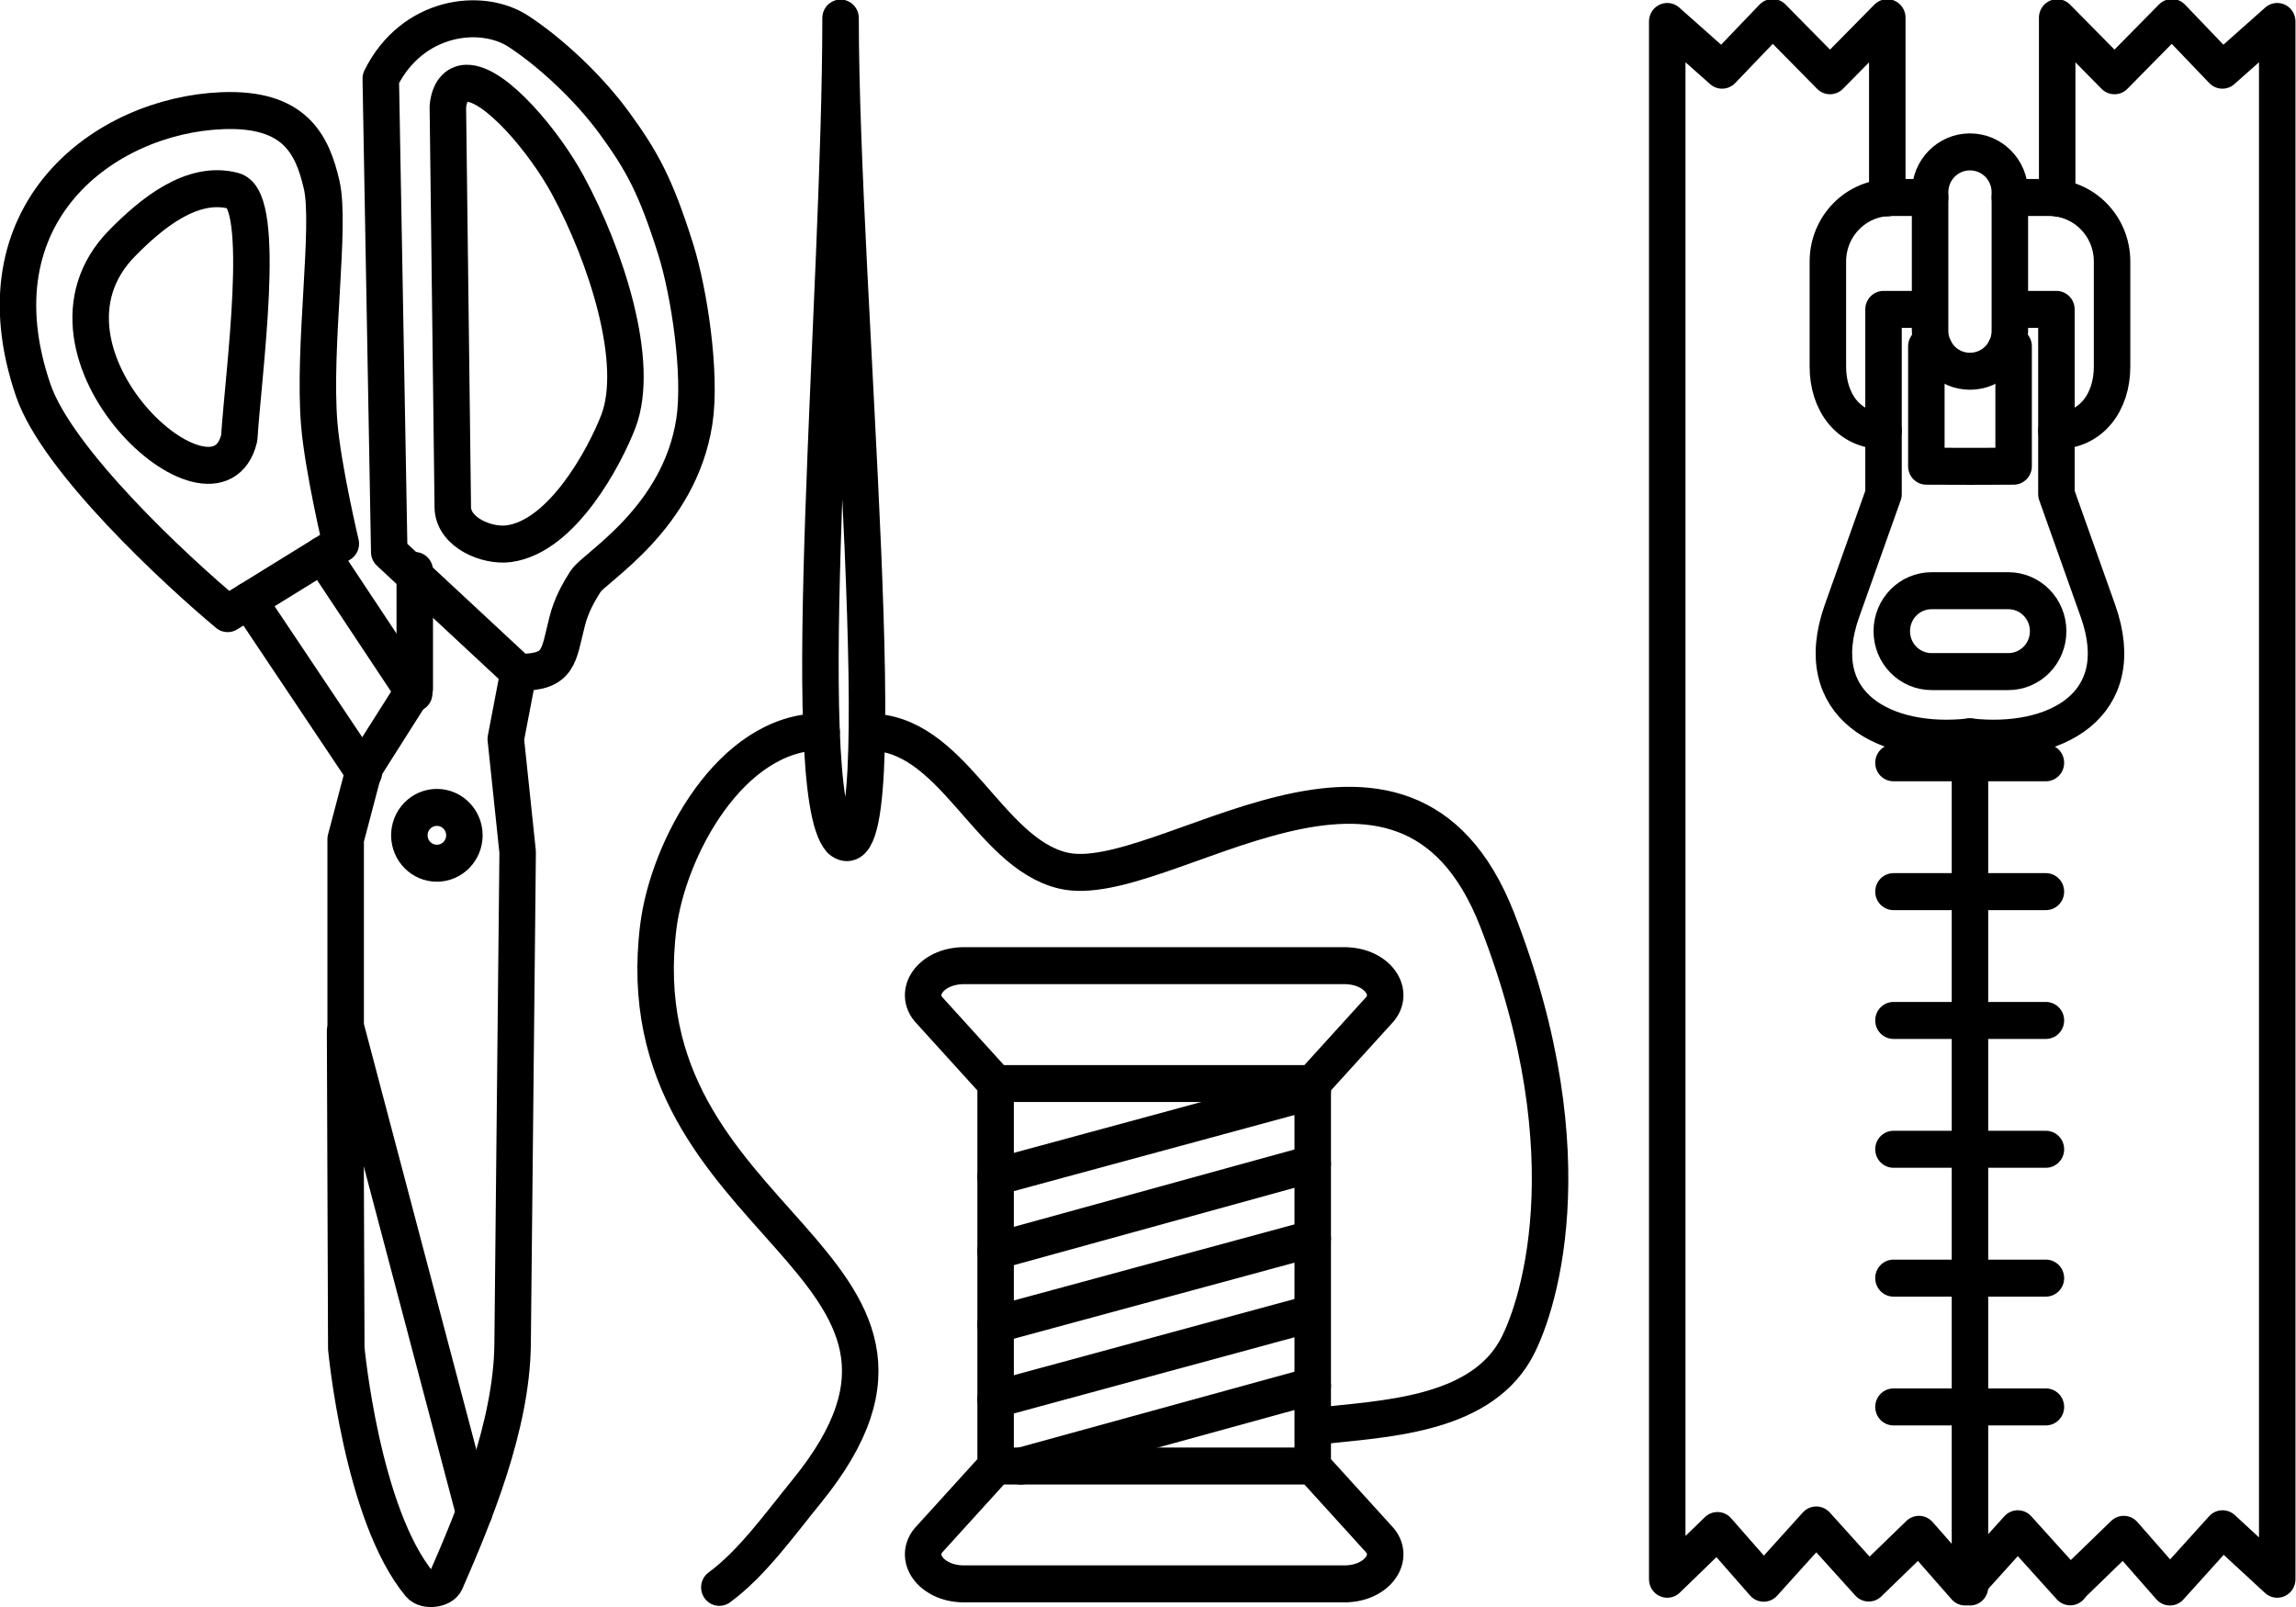
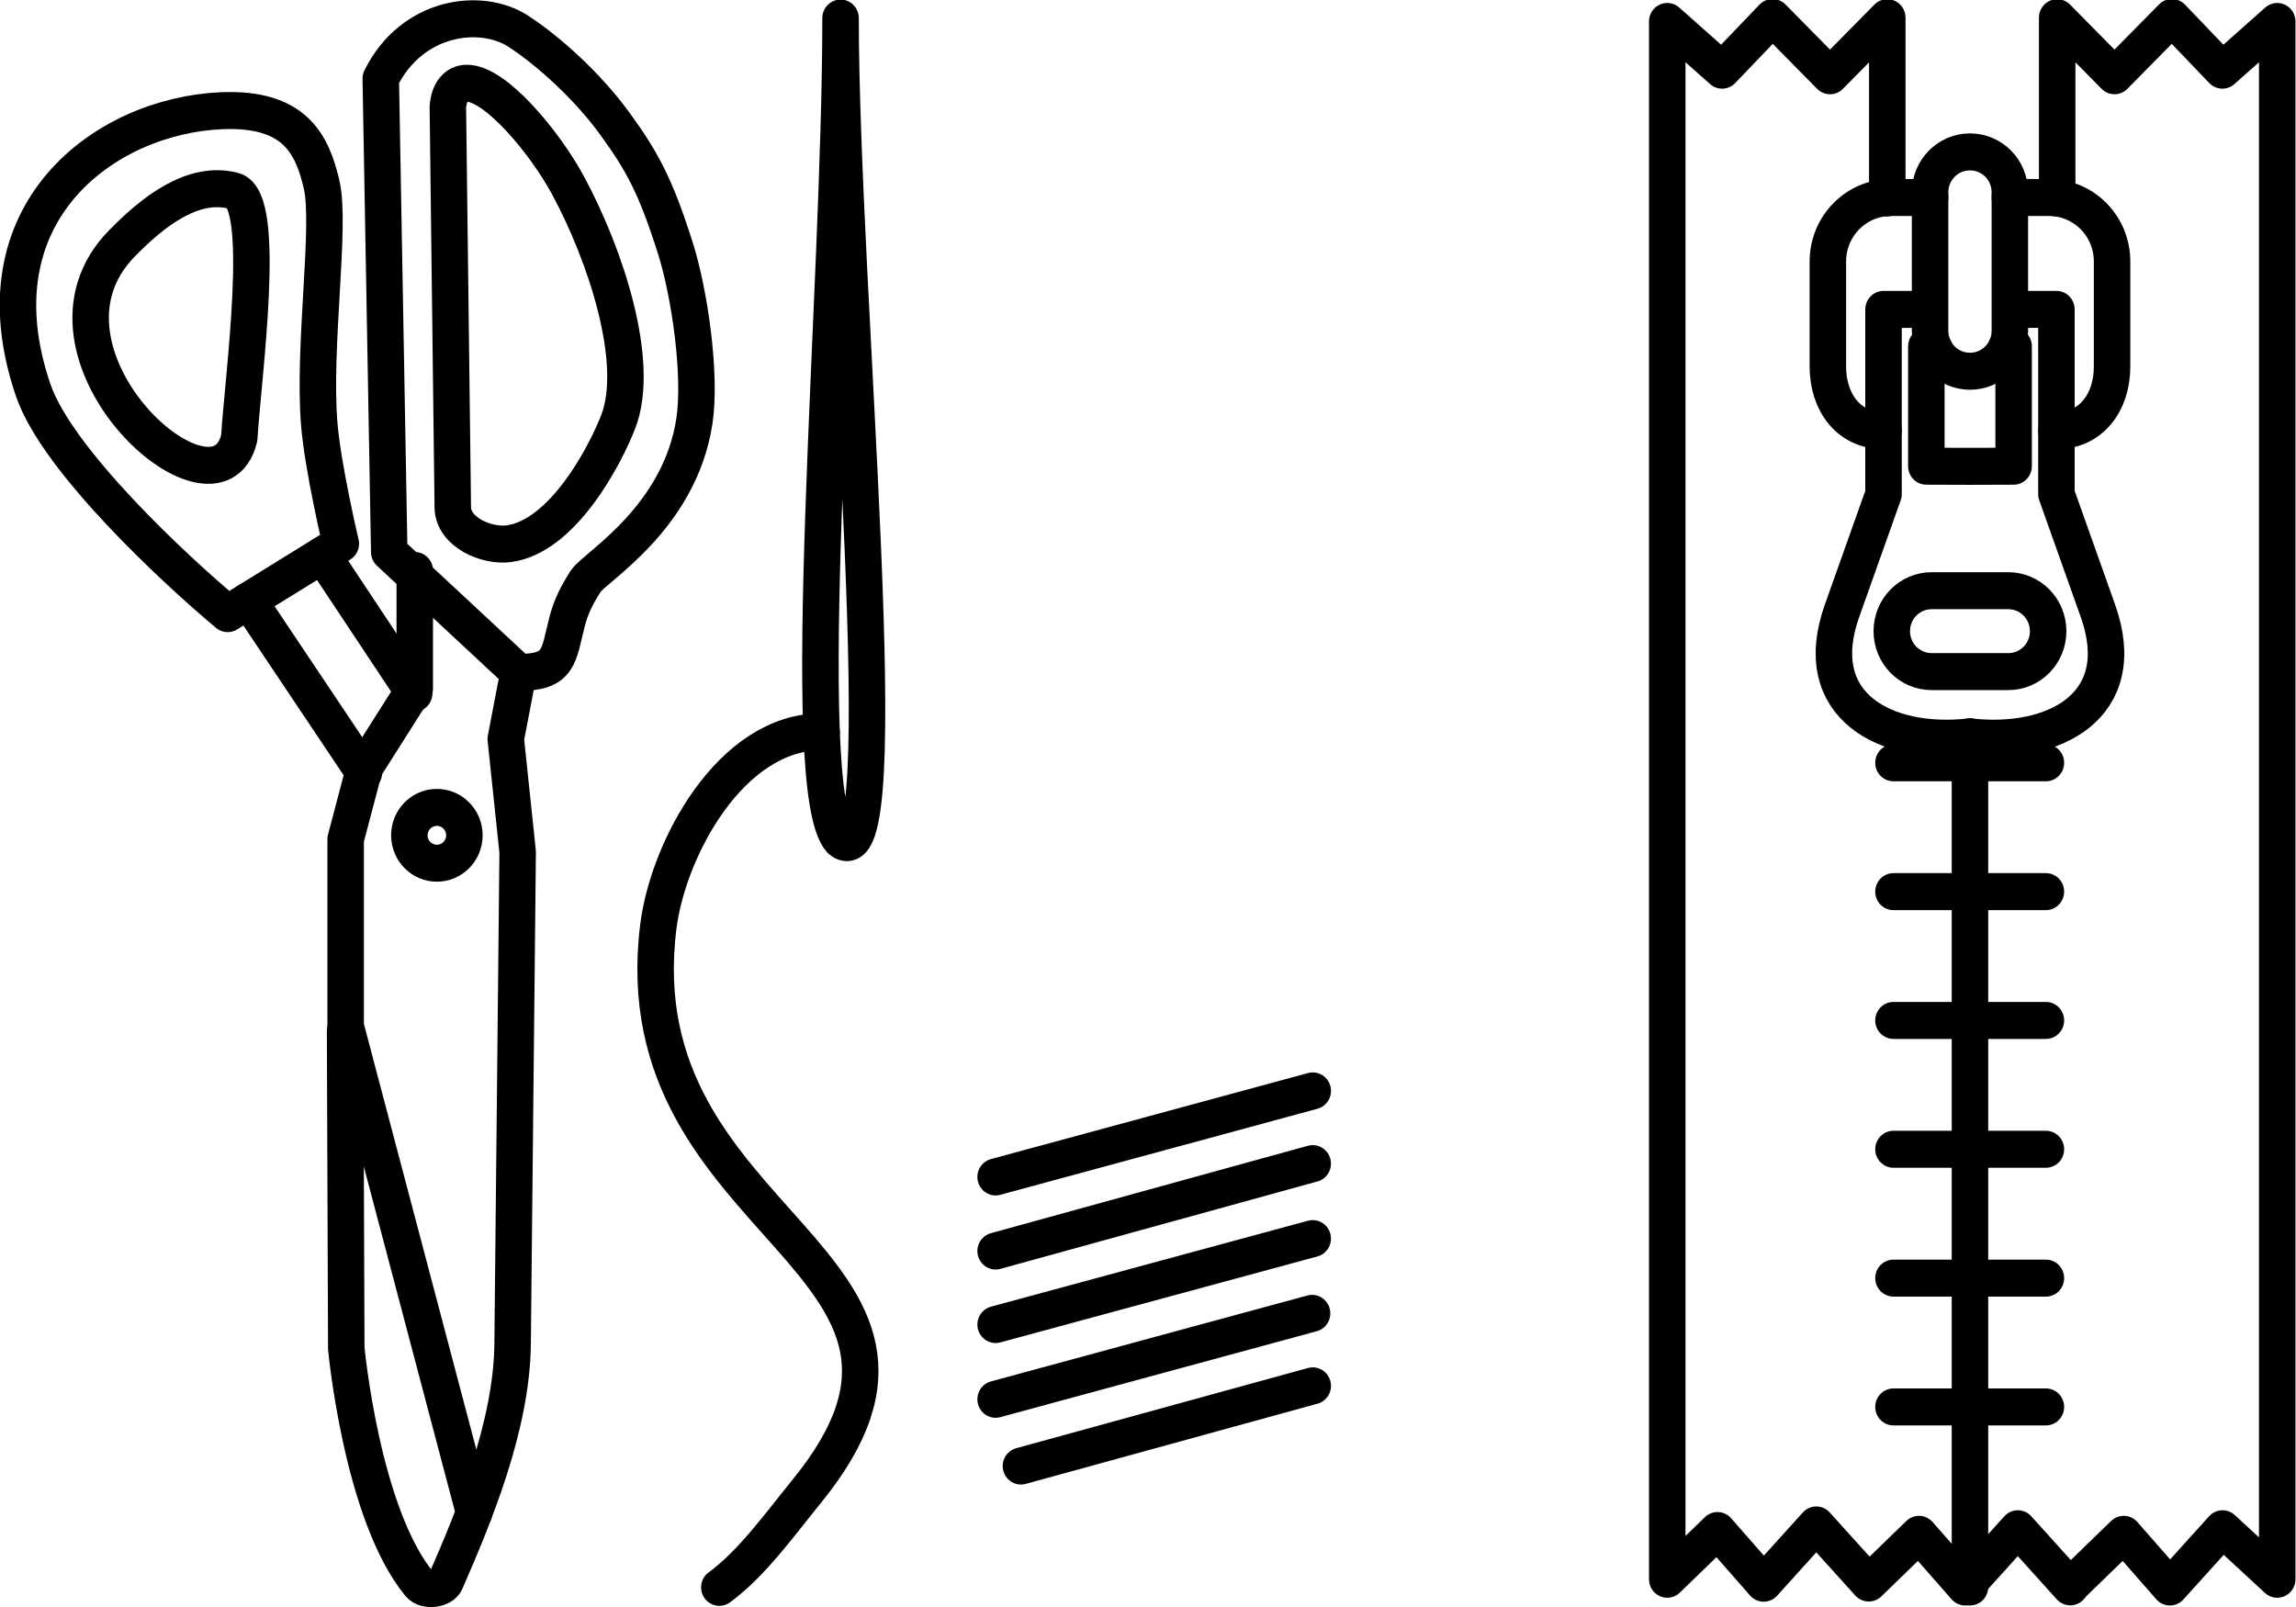
<svg xmlns="http://www.w3.org/2000/svg" xml:space="preserve" width="500" height="350" viewBox="0 0 132.292 92.604">
  <g style="display:inline;stroke:#000;stroke-width:1.303;stroke-linecap:round;stroke-linejoin:round;stroke-dasharray:none;stroke-opacity:1">
    <g style="stroke:#000;stroke-width:1.295;stroke-linecap:round;stroke-linejoin:round;stroke-dasharray:none;stroke-opacity:1;paint-order:normal" transform="matrix(1.623 0 0 1.646 -75.873 -104.94)">
      <path d="m54.83 85.237 4.018-2.448s-.638-2.653-.766-4.195c-.225-2.718.422-6.932.087-8.366-.333-1.427-.957-2.704-3.547-2.598-4.149.17-8.852 3.576-6.692 9.791.856 2.462 5.072 6.311 6.9 7.816z" style="fill:none;fill-rule:evenodd;stroke:#000;stroke-width:1.295;stroke-linecap:round;stroke-linejoin:round;stroke-dasharray:none;stroke-opacity:1;paint-order:normal" />
      <path d="M51.08 72.272c-3.82 3.843 3.35 10.196 4.162 6.816.138-2.196 1.005-8.334-.195-8.651-1.468-.388-2.912.774-3.966 1.835zM65.157 87.292l-4.59-4.21-.301-16.575c1.11-2.208 3.567-2.506 4.889-1.655 1.118.72 2.483 1.961 3.412 3.22.97 1.314 1.461 2.189 2.166 4.397.496 1.554.918 4.41.667 6.03-.526 3.404-3.537 5.111-3.857 5.601-.297.456-.518.873-.655 1.393-.32 1.219-.242 1.81-1.731 1.8z" style="fill:none;fill-rule:evenodd;stroke:#000;stroke-width:1.295;stroke-linecap:round;stroke-linejoin:round;stroke-dasharray:none;stroke-opacity:1;paint-order:normal" />
      <path d="m62.823 81.515-.175-14.023c.048-.544.308-.816.659-.823 1.026-.021 2.786 2.08 3.598 3.56 1.36 2.475 2.595 6.224 1.795 8.28-.471 1.208-1.975 4.026-3.885 4.28-.78.105-1.98-.392-1.992-1.274zM61.473 83.727v4.132l-1.785 2.777-.668 2.5v6.55l4.56 17.025" style="fill:none;fill-rule:evenodd;stroke:#000;stroke-width:1.295;stroke-linecap:round;stroke-linejoin:round;stroke-dasharray:none;stroke-opacity:1;paint-order:normal" />
      <path d="m65.157 87.292-.453 2.333.422 3.958-.179 17.226c-.03 2.88-1.386 6.07-2.375 8.306-.125.284-.726.344-.926.106-2.055-2.444-2.604-8.264-2.604-8.264L59 99.854M55.58 84.781l4.088 6.023M58.196 83.187l3.257 4.84" style="fill:none;fill-rule:evenodd;stroke:#000;stroke-width:1.295;stroke-linecap:round;stroke-linejoin:round;stroke-dasharray:none;stroke-opacity:1;paint-order:normal" />
      <circle cx="62.258" cy="92.998" r=".977" style="fill:none;fill-rule:evenodd;stroke:#000;stroke-width:1.295;stroke-linecap:round;stroke-linejoin:round;stroke-dasharray:none;stroke-opacity:1;paint-order:normal" />
    </g>
    <g style="stroke:#000;stroke-width:1.292;stroke-linecap:round;stroke-linejoin:round;stroke-dasharray:none;stroke-opacity:1;paint-order:normal">
      <path d="M77.504 64.278c0 9.573 2.109 30.418 0 28.72-1.605-1.764 0-19.147 0-28.72z" style="fill:none;fill-rule:evenodd;stroke:#000;stroke-width:1.292;stroke-linecap:round;stroke-linejoin:round;stroke-dasharray:none;stroke-opacity:1;paint-order:normal" transform="matrix(1.627 0 0 1.649 -77.667 -104.955)" />
-       <path d="M73.211 119.119c1.147-.827 2.127-2.183 3.096-3.358 6.691-8.115-6.607-9.108-5.256-19.738.346-2.716 2.563-6.804 5.78-6.804M78.456 89.234c3.013-.062 4.239 4.195 6.919 4.834 3.504.835 12.079-6.643 15.385 1.729 3.306 8.372 1.378 13.784.623 15.064-1.342 2.277-4.698 2.367-6.968 2.621" style="fill:none;fill-rule:evenodd;stroke:#000;stroke-width:1.292;stroke-linecap:round;stroke-linejoin:round;stroke-dasharray:none;stroke-opacity:1;paint-order:normal" transform="matrix(1.627 0 0 1.649 -77.667 -104.955)" />
-       <path d="M82.995 101.513h11.23v13.366h-11.23zM83.004 101.512l-2.392-2.601c-.537-.654.161-1.548 1.326-1.517H95.283c1.164-.031 1.862.863 1.326 1.517l-2.393 2.6M83.004 114.88l-2.392 2.6c-.537.654.161 1.548 1.326 1.517H95.283c1.164.031 1.862-.863 1.326-1.517l-2.393-2.6" style="fill:none;fill-rule:evenodd;stroke:#000;stroke-width:1.292;stroke-linecap:round;stroke-linejoin:round;stroke-dasharray:none;stroke-opacity:1;paint-order:normal" transform="matrix(1.627 0 0 1.649 -77.667 -104.955)" />
+       <path d="M73.211 119.119c1.147-.827 2.127-2.183 3.096-3.358 6.691-8.115-6.607-9.108-5.256-19.738.346-2.716 2.563-6.804 5.78-6.804M78.456 89.234" style="fill:none;fill-rule:evenodd;stroke:#000;stroke-width:1.292;stroke-linecap:round;stroke-linejoin:round;stroke-dasharray:none;stroke-opacity:1;paint-order:normal" transform="matrix(1.627 0 0 1.649 -77.667 -104.955)" />
      <path d="m82.995 104.777 5.615-1.503 5.616-1.504M82.995 107.366l11.23-3.055M82.995 109.935l11.23-3.004M82.995 112.547l11.207-3.003M83.892 114.88l10.334-2.803" style="fill:none;fill-opacity:1;fill-rule:evenodd;stroke:#000;stroke-width:1.292;stroke-linecap:round;stroke-linejoin:round;stroke-dasharray:none;stroke-opacity:1;paint-order:normal" transform="matrix(1.627 0 0 1.649 -77.667 -104.955)" />
    </g>
    <g style="stroke:#000;stroke-width:1.288;stroke-linecap:round;stroke-linejoin:round;stroke-dasharray:none;stroke-opacity:1;paint-order:normal">
      <path d="M141.281 291.942v29.602M138.58 292.846h5.382M138.58 297.332h5.382M138.58 301.817h5.382M138.58 306.303h5.382M138.58 310.789h5.382M138.58 315.274h5.382" style="display:inline;fill:none;fill-opacity:1;fill-rule:evenodd;stroke:#000;stroke-width:1.288;stroke-linecap:round;stroke-linejoin:round;stroke-dasharray:none;stroke-opacity:1;paint-order:normal" transform="matrix(1.632 0 0 1.655 -117.064 -440.704)" />
      <path d="M138.362 273.177v-6.275l-2.022 2.022-2.028-2.028-1.782 1.834-1.937-1.696v54.24l1.774-1.696 1.631 1.834 1.857-2.028 1.852 2.022v0l1.774-1.696 1.632 1.834 1.857-2.028 1.852 2.023.114-.133 1.774-1.696 1.631 1.834 1.857-2.028 1.931 1.758v0-54.24 0l-1.937 1.696-1.781-1.834-2.028 2.028-2.023-2.022v6.275" style="fill:none;fill-opacity:1;fill-rule:evenodd;stroke:#000;stroke-width:1.288;stroke-linecap:round;stroke-linejoin:round;stroke-dasharray:none;stroke-opacity:1;paint-order:normal" transform="matrix(1.632 0 0 1.655 -117.064 -440.704)" />
      <path d="M141.281 271.575c.78 0 1.408.628 1.408 1.409v4.82c0 .78-.628 1.409-1.408 1.409-.78 0-1.408-.629-1.408-1.409v-4.82c0-.78.628-1.409 1.408-1.409zM139.74 277.059h-1.511v6.43l-1.465 4.064c-1.195 3.313 1.545 4.72 4.517 4.39M142.822 277.059h1.511v6.43l1.465 4.064c1.195 3.313-1.545 4.72-4.517 4.39" style="fill:none;fill-opacity:1;fill-rule:evenodd;stroke:#000;stroke-width:1.288;stroke-linecap:round;stroke-linejoin:round;stroke-dasharray:none;stroke-opacity:1;paint-order:normal" transform="matrix(1.632 0 0 1.655 -117.064 -440.704)" />
      <path d="M144.041 288.263c0 .78-.628 1.408-1.408 1.408h-2.704c-.78 0-1.408-.628-1.408-1.408 0-.78.628-1.409 1.408-1.409h2.704c.78 0 1.408.629 1.408 1.409zM140.071 278.527l-.092-.183M142.537 278.436l.285-.092v4.175l-1.541.005-1.54-.005v-4.175l.284.092" style="fill:none;fill-opacity:1;fill-rule:evenodd;stroke:#000;stroke-width:1.288;stroke-linecap:round;stroke-linejoin:round;stroke-dasharray:none;stroke-opacity:1;paint-order:normal" transform="matrix(1.632 0 0 1.655 -117.064 -440.704)" />
      <path d="M142.69 273.163h1.377c1.236 0 2.231.995 2.231 2.23v3.658c0 1.236-.729 2.23-1.965 2.23m-6.104 0c-1.236 0-1.965-.994-1.965-2.23v-3.657c0-1.236.995-2.231 2.231-2.231h1.378" style="display:inline;fill:none;fill-rule:evenodd;stroke:#000;stroke-width:1.288;stroke-linecap:round;stroke-linejoin:round;stroke-dasharray:none;stroke-opacity:1;paint-order:normal" transform="matrix(1.632 0 0 1.655 -117.064 -440.704)" />
    </g>
  </g>
</svg>